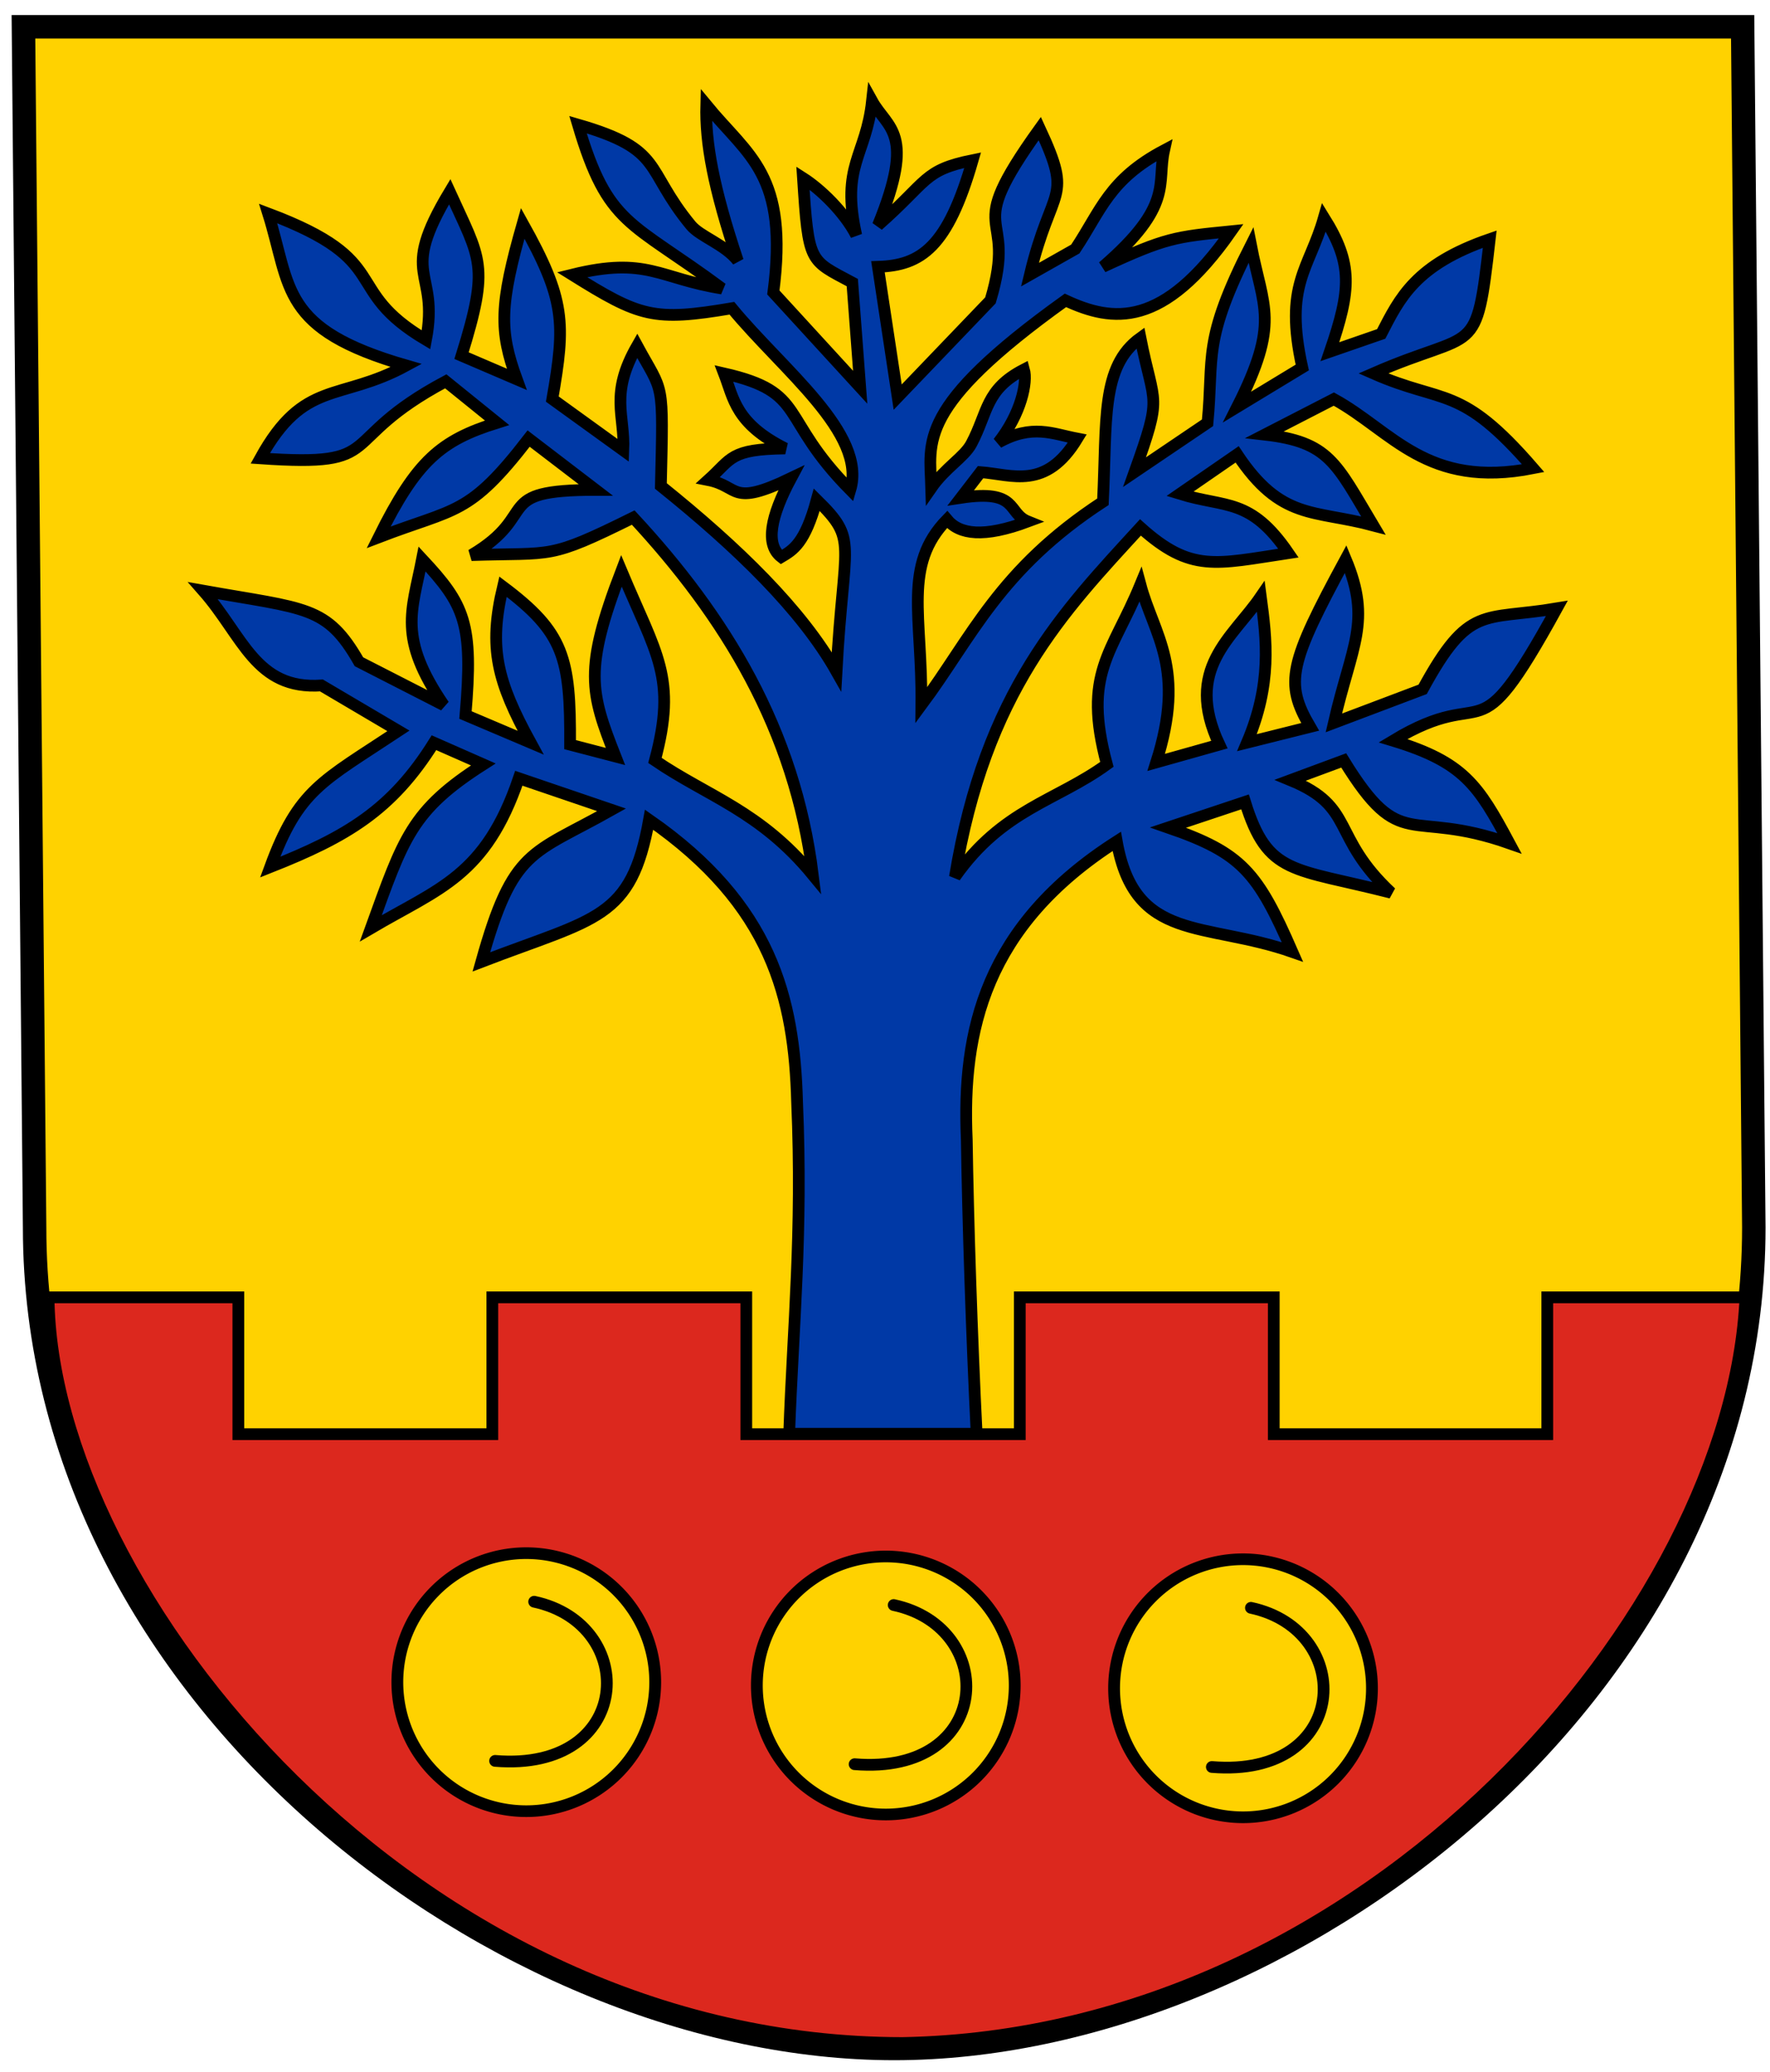
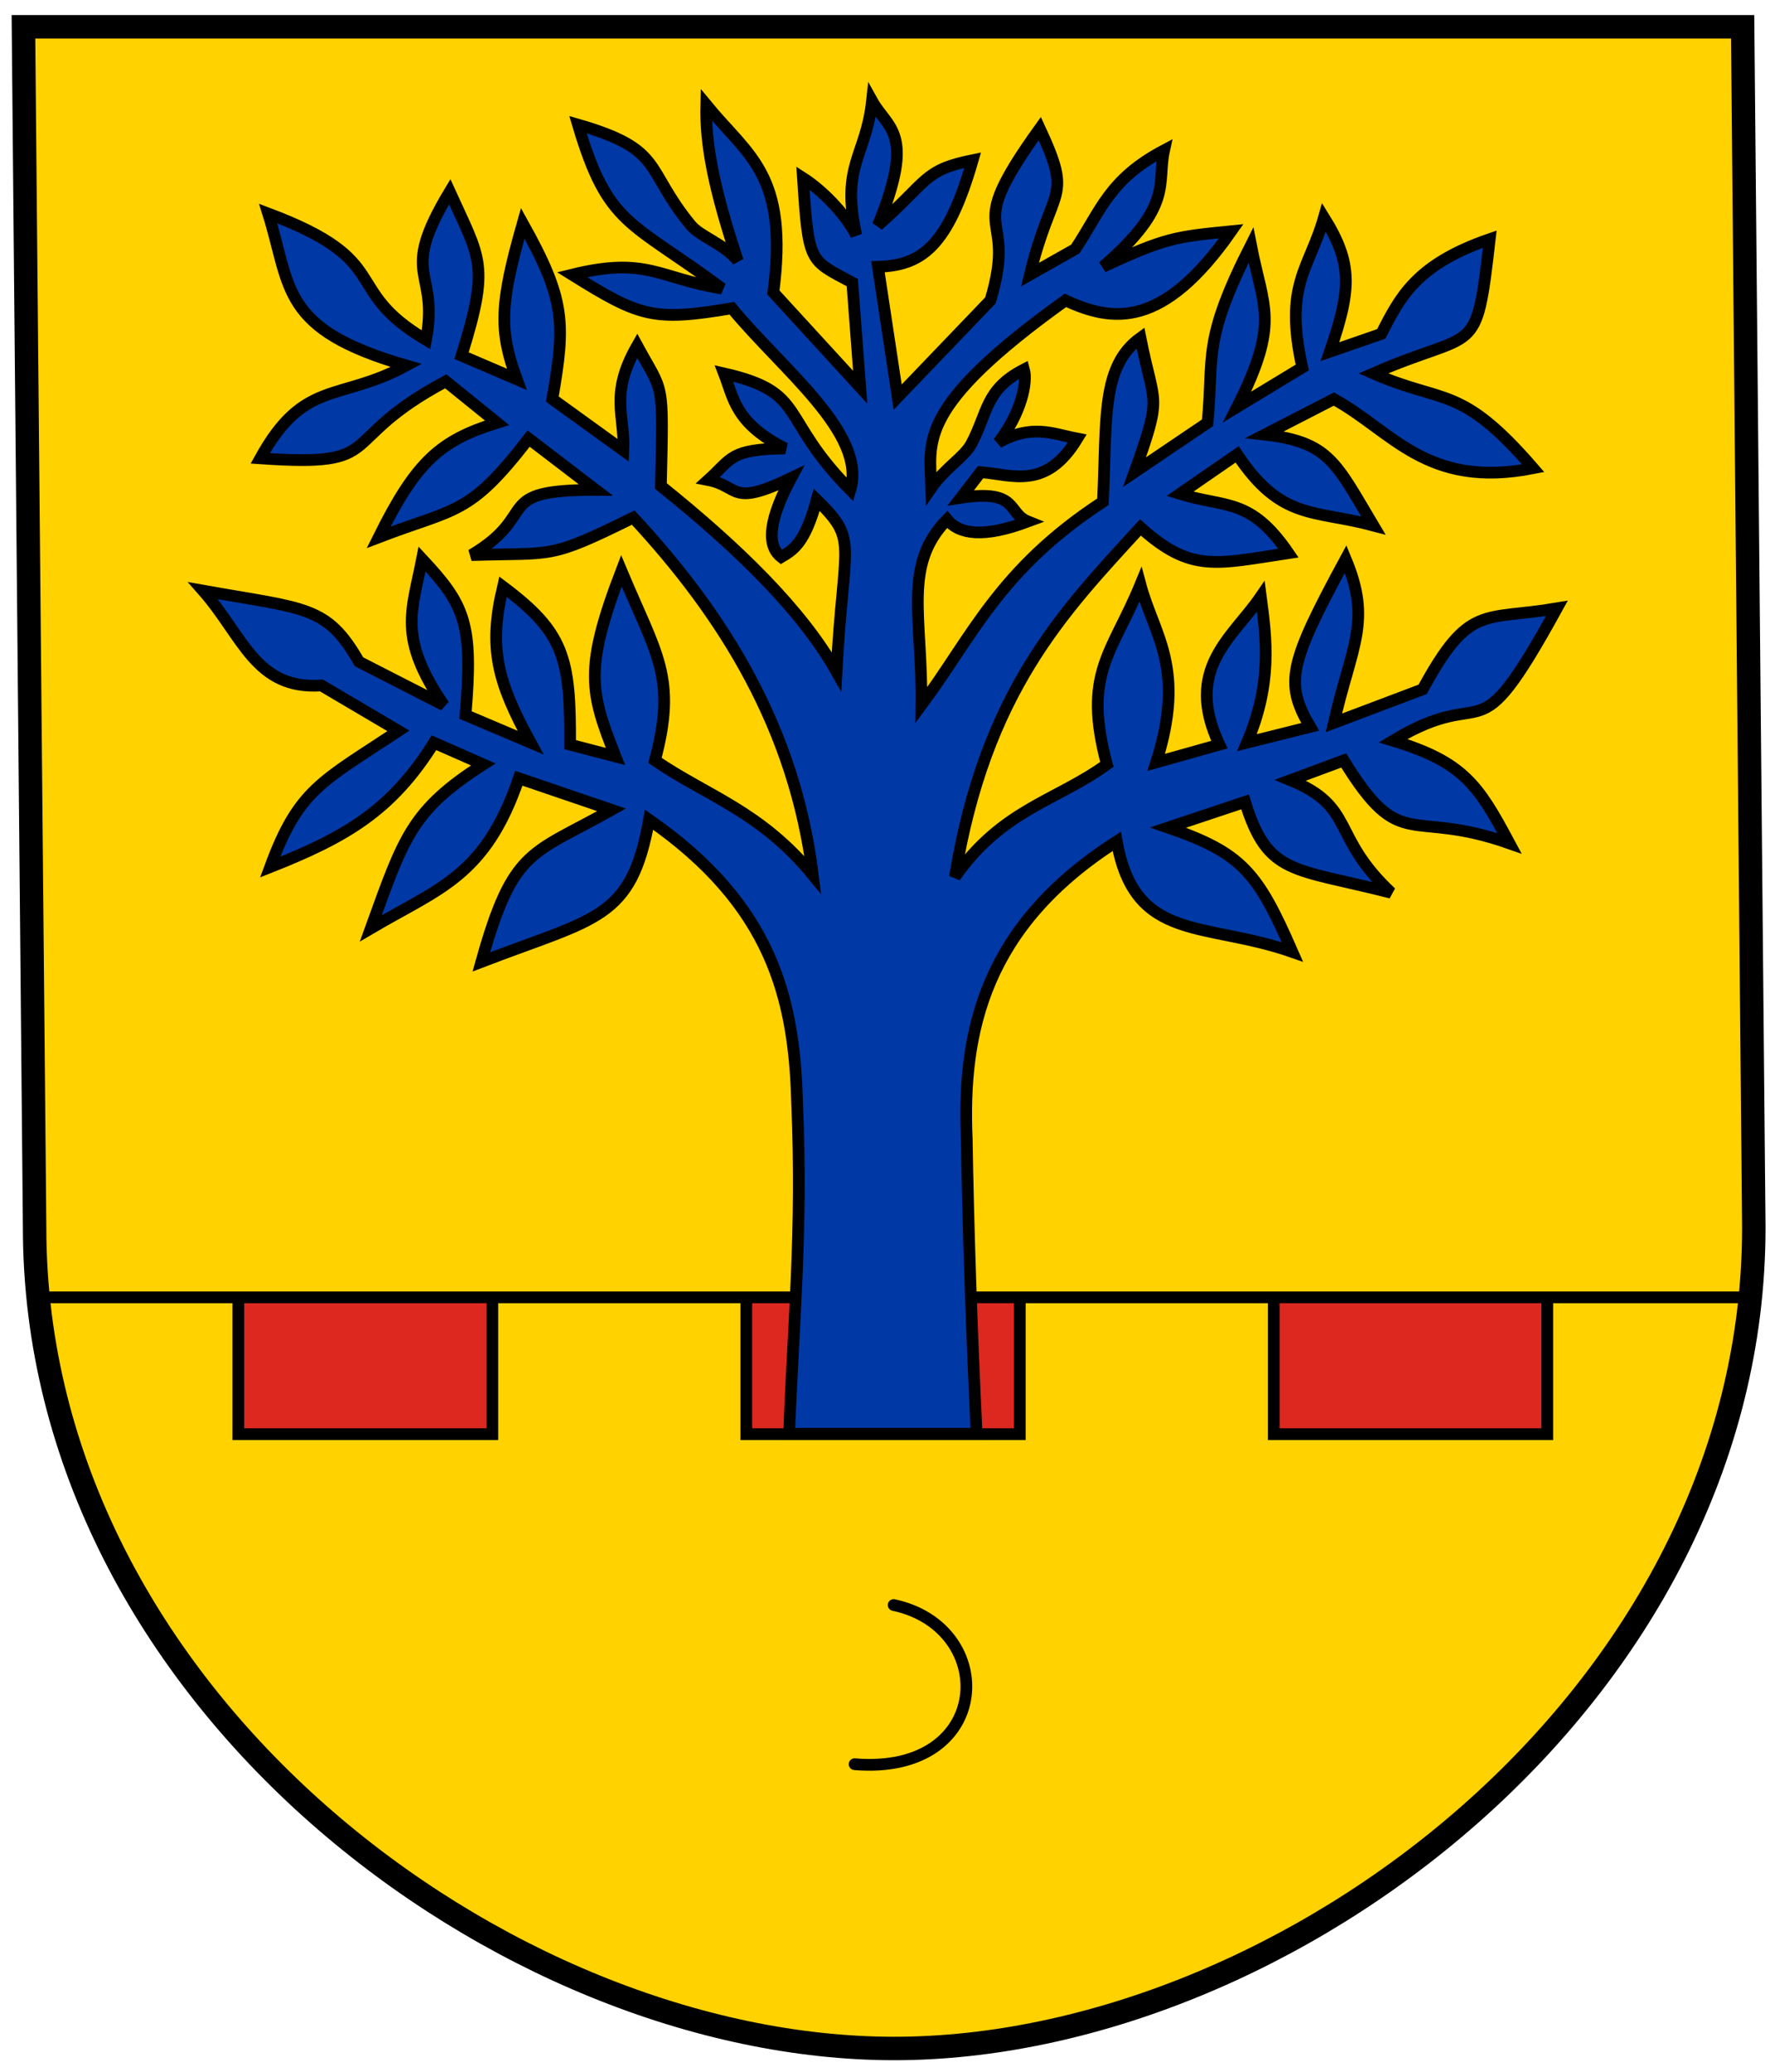
<svg xmlns="http://www.w3.org/2000/svg" xmlns:ns1="http://sodipodi.sourceforge.net/DTD/sodipodi-0.dtd" xmlns:ns2="http://www.inkscape.org/namespaces/inkscape" height="530" width="453" version="1.1" id="svg30" ns1:docname="DEU_Ascheberg_COA.svg" ns2:version="1.2 (dc2aedaf03, 2022-05-15)">
  <defs id="defs34" />
  <g transform="translate(0,-522.362)" id="g28">
    <g stroke-miterlimit="4" stroke="#000" stroke-dasharray="none" transform="translate(6,-3.143)" id="g26">
      <path stroke-linejoin="miter" d="m0,532.36,440,0,2.857,307.14c0,120-120,210-220,210s-220-90-220-210z" stroke-linecap="butt" stroke-width="6" fill="#ffd200" id="path4" />
-       <path stroke-linejoin="miter" d="m6.429,857.36,48.571,0,0,35,65,0,0-35,65,0,0,35,70,0,0-35,65,0,0,35,70,0,0-35,50.714,0c-3.57,79.65-95.71,188.54-215.71,190.74-125,0-217.86-115.74-218.57-190.74z" stroke-linecap="butt" stroke-width="3" fill="#dc281e" id="path6" />
-       <path d="m167.14,960.93a31.071,31.429,0,1,1,-62.143,0,31.071,31.429,0,1,1,62.143,0z" transform="matrix(1.062,0,0,1.05,-15.814,-53.178)" stroke-width="2.841" fill="#ffd200" id="path8" />
-       <path stroke-linejoin="round" d="m130.71,935.22c27.007,5.767,25.395,43.648-10,40.714" stroke-linecap="round" stroke-width="3" fill="none" id="path10" />
+       <path stroke-linejoin="miter" d="m6.429,857.36,48.571,0,0,35,65,0,0-35,65,0,0,35,70,0,0-35,65,0,0,35,70,0,0-35,50.714,0z" stroke-linecap="butt" stroke-width="3" fill="#dc281e" id="path6" />
      <g transform="translate(92.011,0.846)" id="g16">
-         <path d="m167.14,960.93a31.071,31.429,0,1,1,-62.143,0,31.071,31.429,0,1,1,62.143,0z" transform="matrix(1.062,0,0,1.05,-15.814,-53.178)" stroke-width="2.841" fill="#ffd200" id="path12" />
        <path stroke-linejoin="round" d="m130.71,935.22c27.007,5.767,25.395,43.648-10,40.714" stroke-linecap="round" stroke-width="3" fill="none" id="path14" />
      </g>
      <g transform="translate(183.44,1.56)" id="g22">
-         <path d="m167.14,960.93a31.071,31.429,0,1,1,-62.143,0,31.071,31.429,0,1,1,62.143,0z" transform="matrix(1.062,0,0,1.05,-15.814,-53.178)" stroke-width="2.841" fill="#ffd200" id="path18" />
-         <path stroke-linejoin="round" d="m130.71,935.22c27.007,5.767,25.395,43.648-10,40.714" stroke-linecap="round" stroke-width="3" fill="none" id="path20" />
-       </g>
+         </g>
      <path stroke-linejoin="miter" d="m 195.97,892.25 47.982,10e-6 c -1.25,-25.085 -2.222,-54.717 -2.525,-75.256 -1.244,-27.755 4.631,-54.707 38.386,-76.267 4.592,25.975 22.473,20.413 44.952,28.284 -8.937,-20.458 -12.95,-25.311 -31.82,-31.82 l 19.698,-6.566 c 5.833,18.845 12.227,16.807 37.376,23.234 -15.532,-14.526 -8.999,-21.898 -25.759,-28.789 l 13.637,-5.051 c 14.875,24.147 16.411,12.081 42.426,21.213 -7.994,-14.919 -11.727,-20.771 -29.8,-26.264 25.346,-15.305 20.14,5.767 41.921,-33.84 -19.013,3.188 -22.374,-1.231 -34.345,20.708 l -22.728,8.586 c 4.534,-19.779 9.768,-25.844 3.03,-41.921 -14.508,26.77 -15.694,31.636 -9.091,42.931 l -16.162,4.041 c 6.41,-15.075 5.022,-26.25 3.535,-37.376 -7.267,10.617 -19.773,18.414 -10.607,37.881 l -16.162,4.546 c 7.711,-24.21 -0.549,-32.449 -4.041,-45.457 -7.273,17.663 -14.872,22.584 -8.586,45.962 -12.981,9.421 -26.696,11.427 -38.891,28.789 7.818,-47.594 27.873,-67.995 47.477,-89.399 12.952,11.639 19.22,9.374 37.881,6.566 -9.765,-14.261 -15.994,-11.51 -27.779,-15.152 l 14.647,-10.102 c 11.279,16.951 19.557,14.108 34.85,18.183 -9.586,-16.064 -11.337,-21.351 -27.779,-23.234 l 17.678,-9.091 c 14.936,8.168 23.758,23.061 51.013,17.678 -18.688,-21.576 -22.728,-16.248 -40.911,-24.244 26.616,-11.629 26.258,-3.253 29.8,-34.345 -18.997,6.531 -23.036,15.033 -27.779,24.244 l -13.132,4.546 c 5.447,-15.914 5.913,-22.447 -1.515,-34.345 -3.805,13.368 -10.275,16.999 -5.556,38.386 l -16.668,10.102 c 11,-21.747 6.674,-25.224 3.535,-41.416 -12.574,24.776 -9.444,28.225 -11.112,45.457 l -18.688,12.627 c 7.268,-20.34 5.056,-16.459 1.515,-34.345 -10.167,7.306 -8.585,21.023 -9.596,41.921 -26.585,17.341 -33.555,34.682 -46.467,52.023 0.254,-22.878 -4.825,-35.761 6.566,-47.477 3.205,3.866 9.434,4.708 20.708,0.505 -5.409,-2.167 -2.264,-8.332 -17.173,-6.061 l 5.051,-6.566 c 8.081,0.611 16.668,4.723 24.749,-8.586 -6.289,-1.197 -11.501,-3.824 -20.203,1.01 5.79,-7.346 7.509,-15.382 6.566,-18.688 -9.939,5.11 -9.167,10.915 -13.456,18.989 -1.838,3.461 -6.668,6.101 -10.282,11.315 -0.331,-11.875 -3.943,-20.542 34.345,-47.982 12.136,5.641 24.973,7.257 42.426,-17.678 -14.285,1.421 -16.713,1.627 -32.83,9.091 18.253,-15.753 13.745,-21.189 15.657,-29.8 -14.107,7.461 -16.139,15.355 -22.728,25.254 l -11.617,6.566 c 5.559,-23.194 11.216,-18.682 2.525,-37.376 -20.709,28.79 -5.334,19.58 -12.627,43.942 l -23.739,24.749 -5.051,-33.335 c 11.093,-0.344 17.862,-5.05 24.244,-27.274 -12.695,2.567 -11.285,5.285 -24.244,16.668 9.752,-23.894 2.44,-24.663 -1.515,-31.82 -1.55,14.198 -8.034,16.4 -4.041,34.345 -3.03,-5.88 -9.091,-11.743 -13.637,-14.647 1.442,22.012 1.603,20.864 12.627,26.769 l 2.02,26.769 -22.223,-24.244 c 3.924,-30.27 -6.257,-34.707 -17.173,-47.982 -0.26,9.67 1.79,21.059 8.081,39.901 -3.322,-4.23 -9.62,-6.188 -12.015,-9.091 -12.021,-14.577 -6.678,-19.334 -28.897,-25.759 7.696,26.009 13.32,24.457 36.871,41.921 -16.114,-2.55 -19.184,-8.284 -38.386,-3.535 17.42,10.85 20.838,11.982 40.911,8.586 12.919,15.69 34.601,32.006 30.305,46.467 -18.461,-18.654 -10.891,-24.924 -32.325,-29.8 2.466,6.398 2.908,12.795 15.657,19.193 -14.195,0.206 -13.559,2.552 -19.698,8.081 8.123,1.592 5.568,7.02 21.213,-0.505 -5.307,9.924 -6.641,17.01 -2.525,20.203 3.03,-1.807 6.061,-3.466 9.091,-14.647 10.746,10.599 6.878,10.024 5.051,43.942 -8.95,-15.826 -25.261,-31.651 -44.952,-47.477 0.657,-27.702 0.724,-23.365 -6.061,-35.86 -7.111,12.396 -3.144,17.715 -3.535,26.769 l -18.183,-13.132 c 3.404,-19.53 3.33,-25.422 -7.576,-44.952 -5.962,20.878 -6.041,27.471 -1.515,39.901 l -14.142,-6.061 c 7.252,-23.344 4.905,-24.464 -3.03,-41.921 -13.377,22.219 -2.585,19.515 -6.061,37.881 -22.072,-13.078 -7.694,-20.029 -40.406,-32.325 5.946,19.065 3.017,29.557 35.355,38.891 -17.17,9.318 -26.147,3.389 -37.376,23.739 33.147,2.311 18.552,-4.256 47.477,-19.698 l 13.132,10.607 c -14.389,4.492 -20.562,9.653 -30.305,29.294 19.866,-7.625 23.065,-5.4 38.386,-25.254 l 17.173,13.132 c -27.025,0 -13.92,6.061 -31.82,16.668 21.292,-0.685 19.469,1.258 41.416,-9.596 23.434,25.257 41.31,54.087 45.962,91.419 -13.469,-16.37 -26.937,-20.096 -40.406,-29.294 5.673,-21.25 0.478,-26.887 -8.586,-48.487 -9.664,25.189 -7.977,31.08 -1.515,47.477 l -11.617,-3.03 c 0.12,-22.271 -1.55,-28.679 -17.173,-40.406 -3.769,15.765 -1.446,24.324 7.071,39.901 l -16.668,-7.071 c 2.027,-23.509 -0.178,-28.173 -11.112,-39.901 -2.627,13.459 -6.231,20.095 5.556,37.376 l -21.707,-11.1 c -8.252,-14.396 -13.43,-13.469 -39.901,-18.183 10.258,11.652 13.417,25.41 30.305,24.244 l 19.698,11.617 c -19.55,12.957 -25.532,14.947 -32.83,34.85 19.606,-7.76 31.111,-14.549 41.921,-31.82 l 12.627,5.556 c -18.42,11.751 -20.422,18.813 -28.789,41.921 17.501,-10.296 29.351,-13.3 37.881,-38.386 l 23.739,8.081 c -20.541,11.559 -25.177,9.725 -33.335,38.891 29.501,-11.327 38.375,-10.83 42.931,-36.365 31.412,21.81 37.156,45.573 37.881,72.226 1.444,33.577 -1.042,57.226 -2.02,84.748 z" stroke-linecap="butt" stroke-width="3" fill="#0039a6" id="path24" ns1:nodetypes="ccccccccccccccccccccccccccccccccccccccccccccccccccccccccccccccccccccccccccccccccccccccccccccccccccccccccccccccccccccccccccccccccccc" />
    </g>
  </g>
</svg>